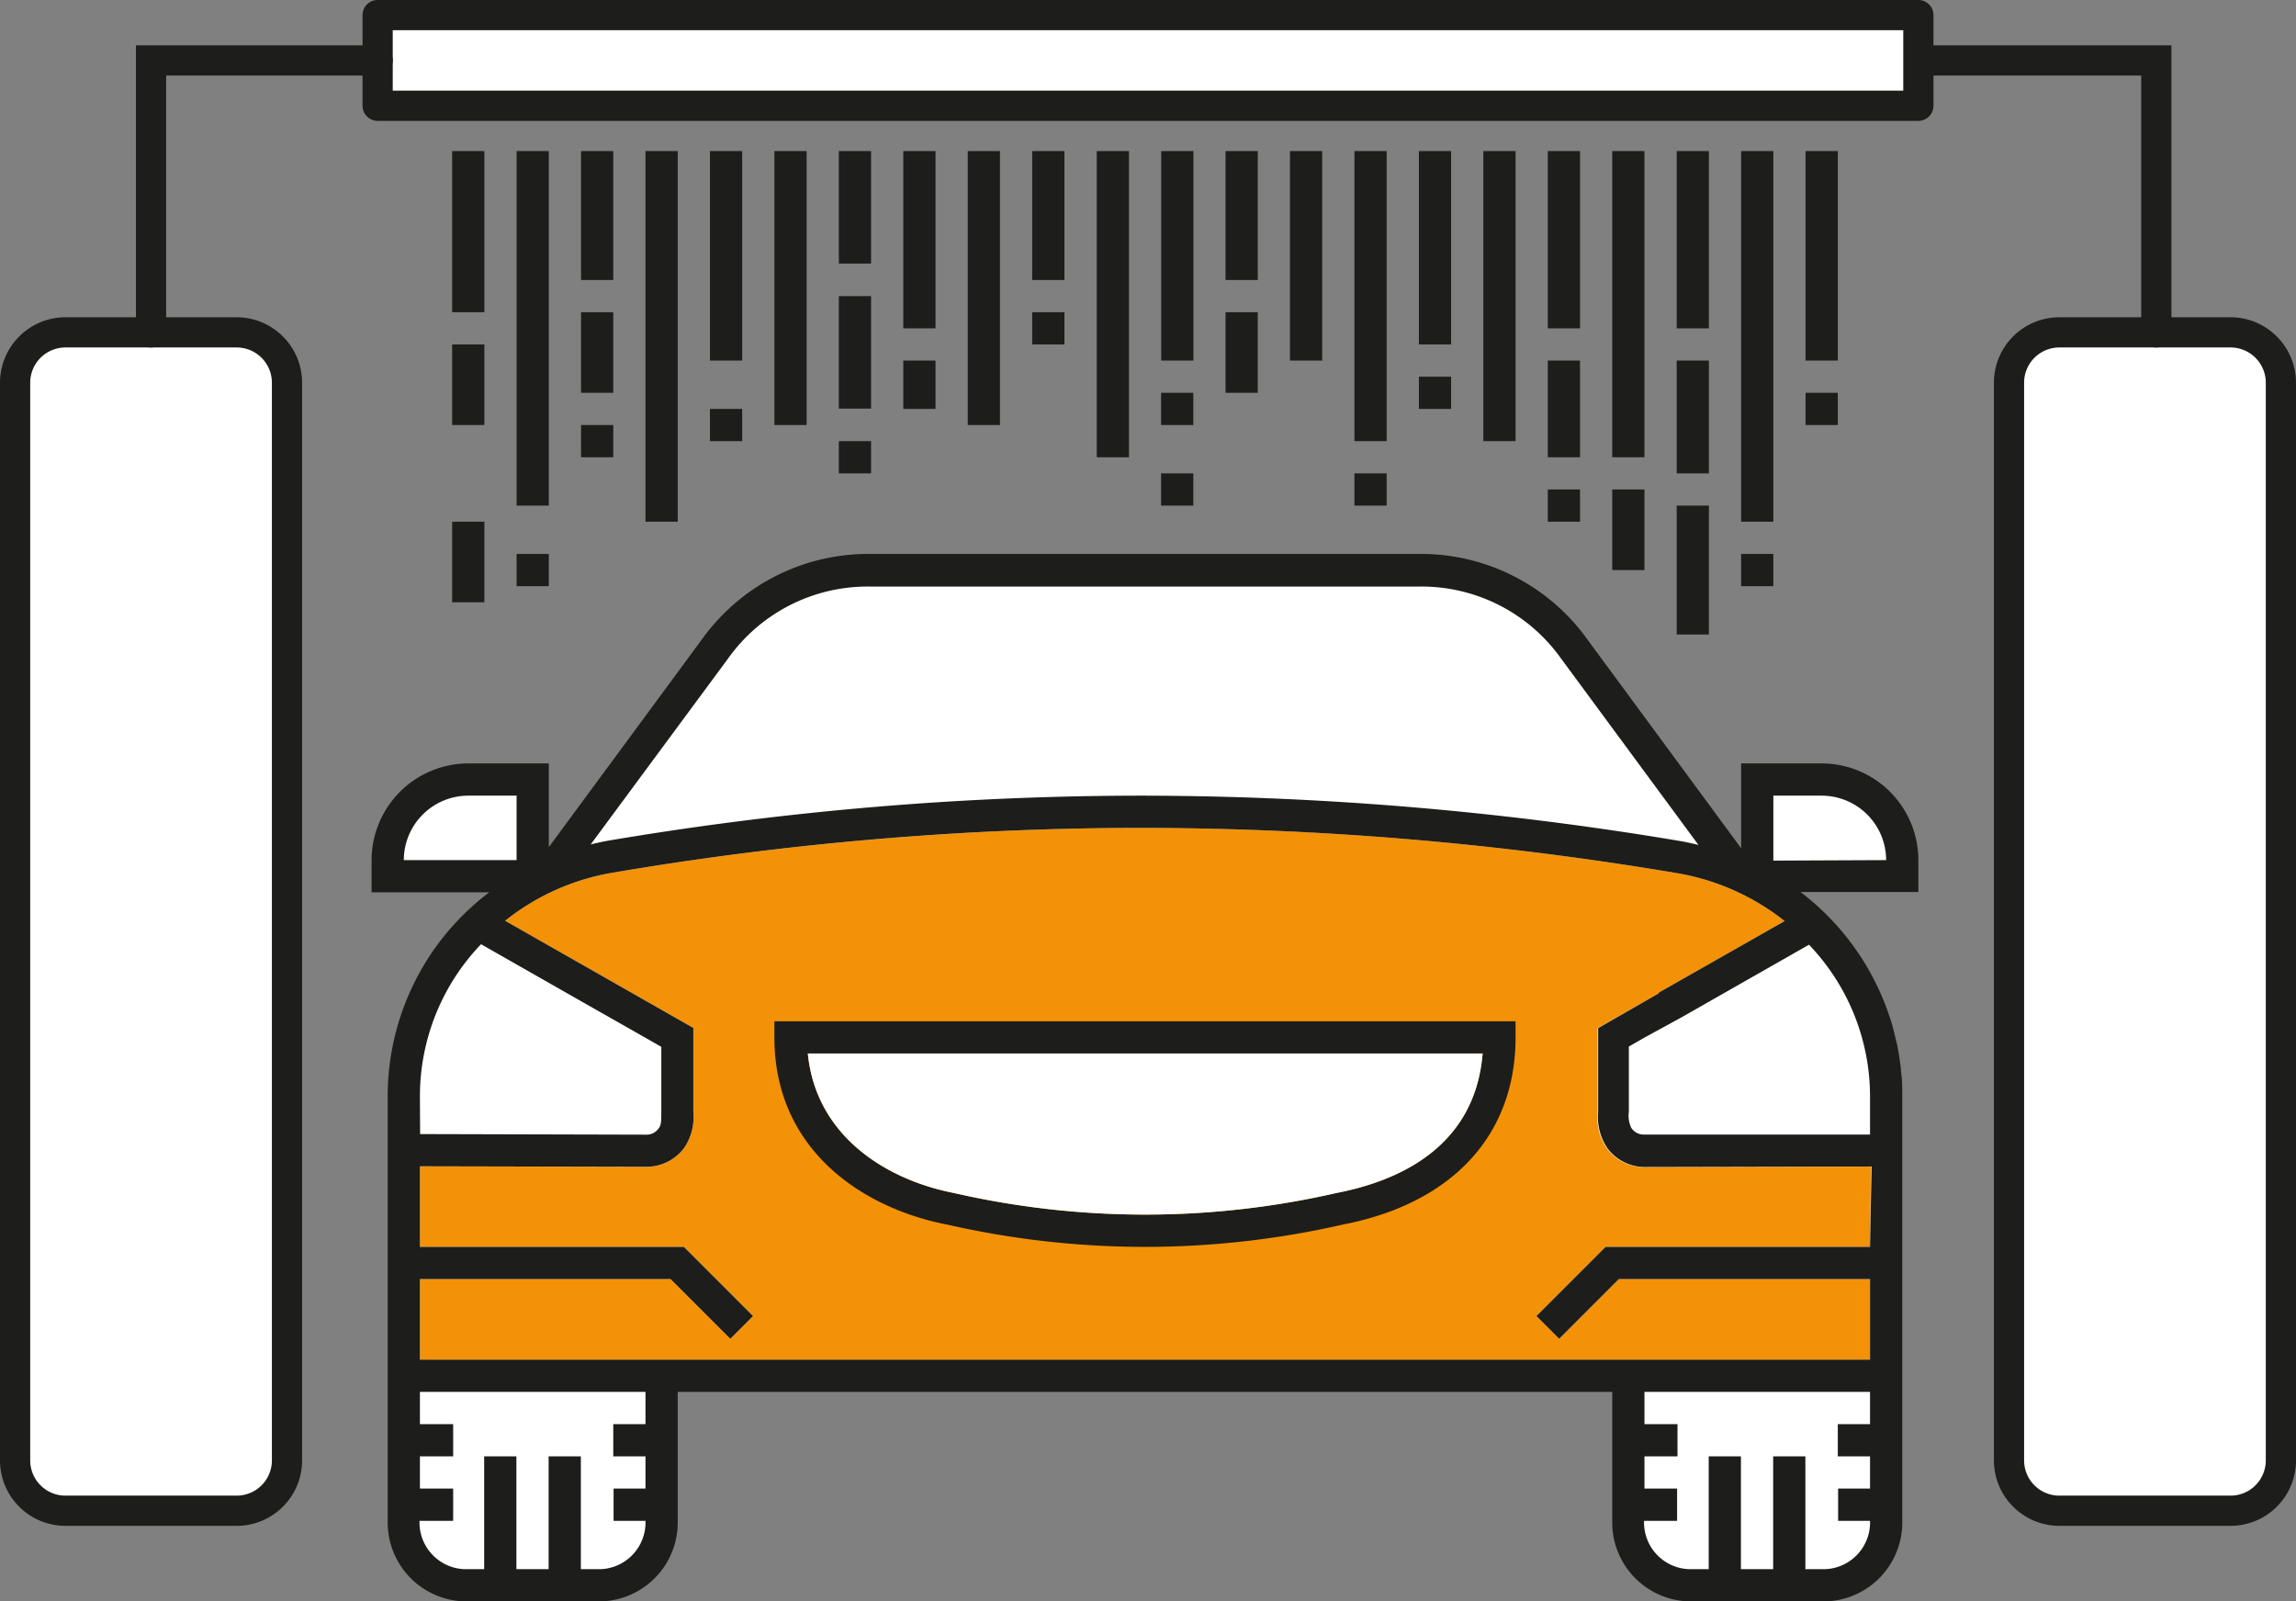
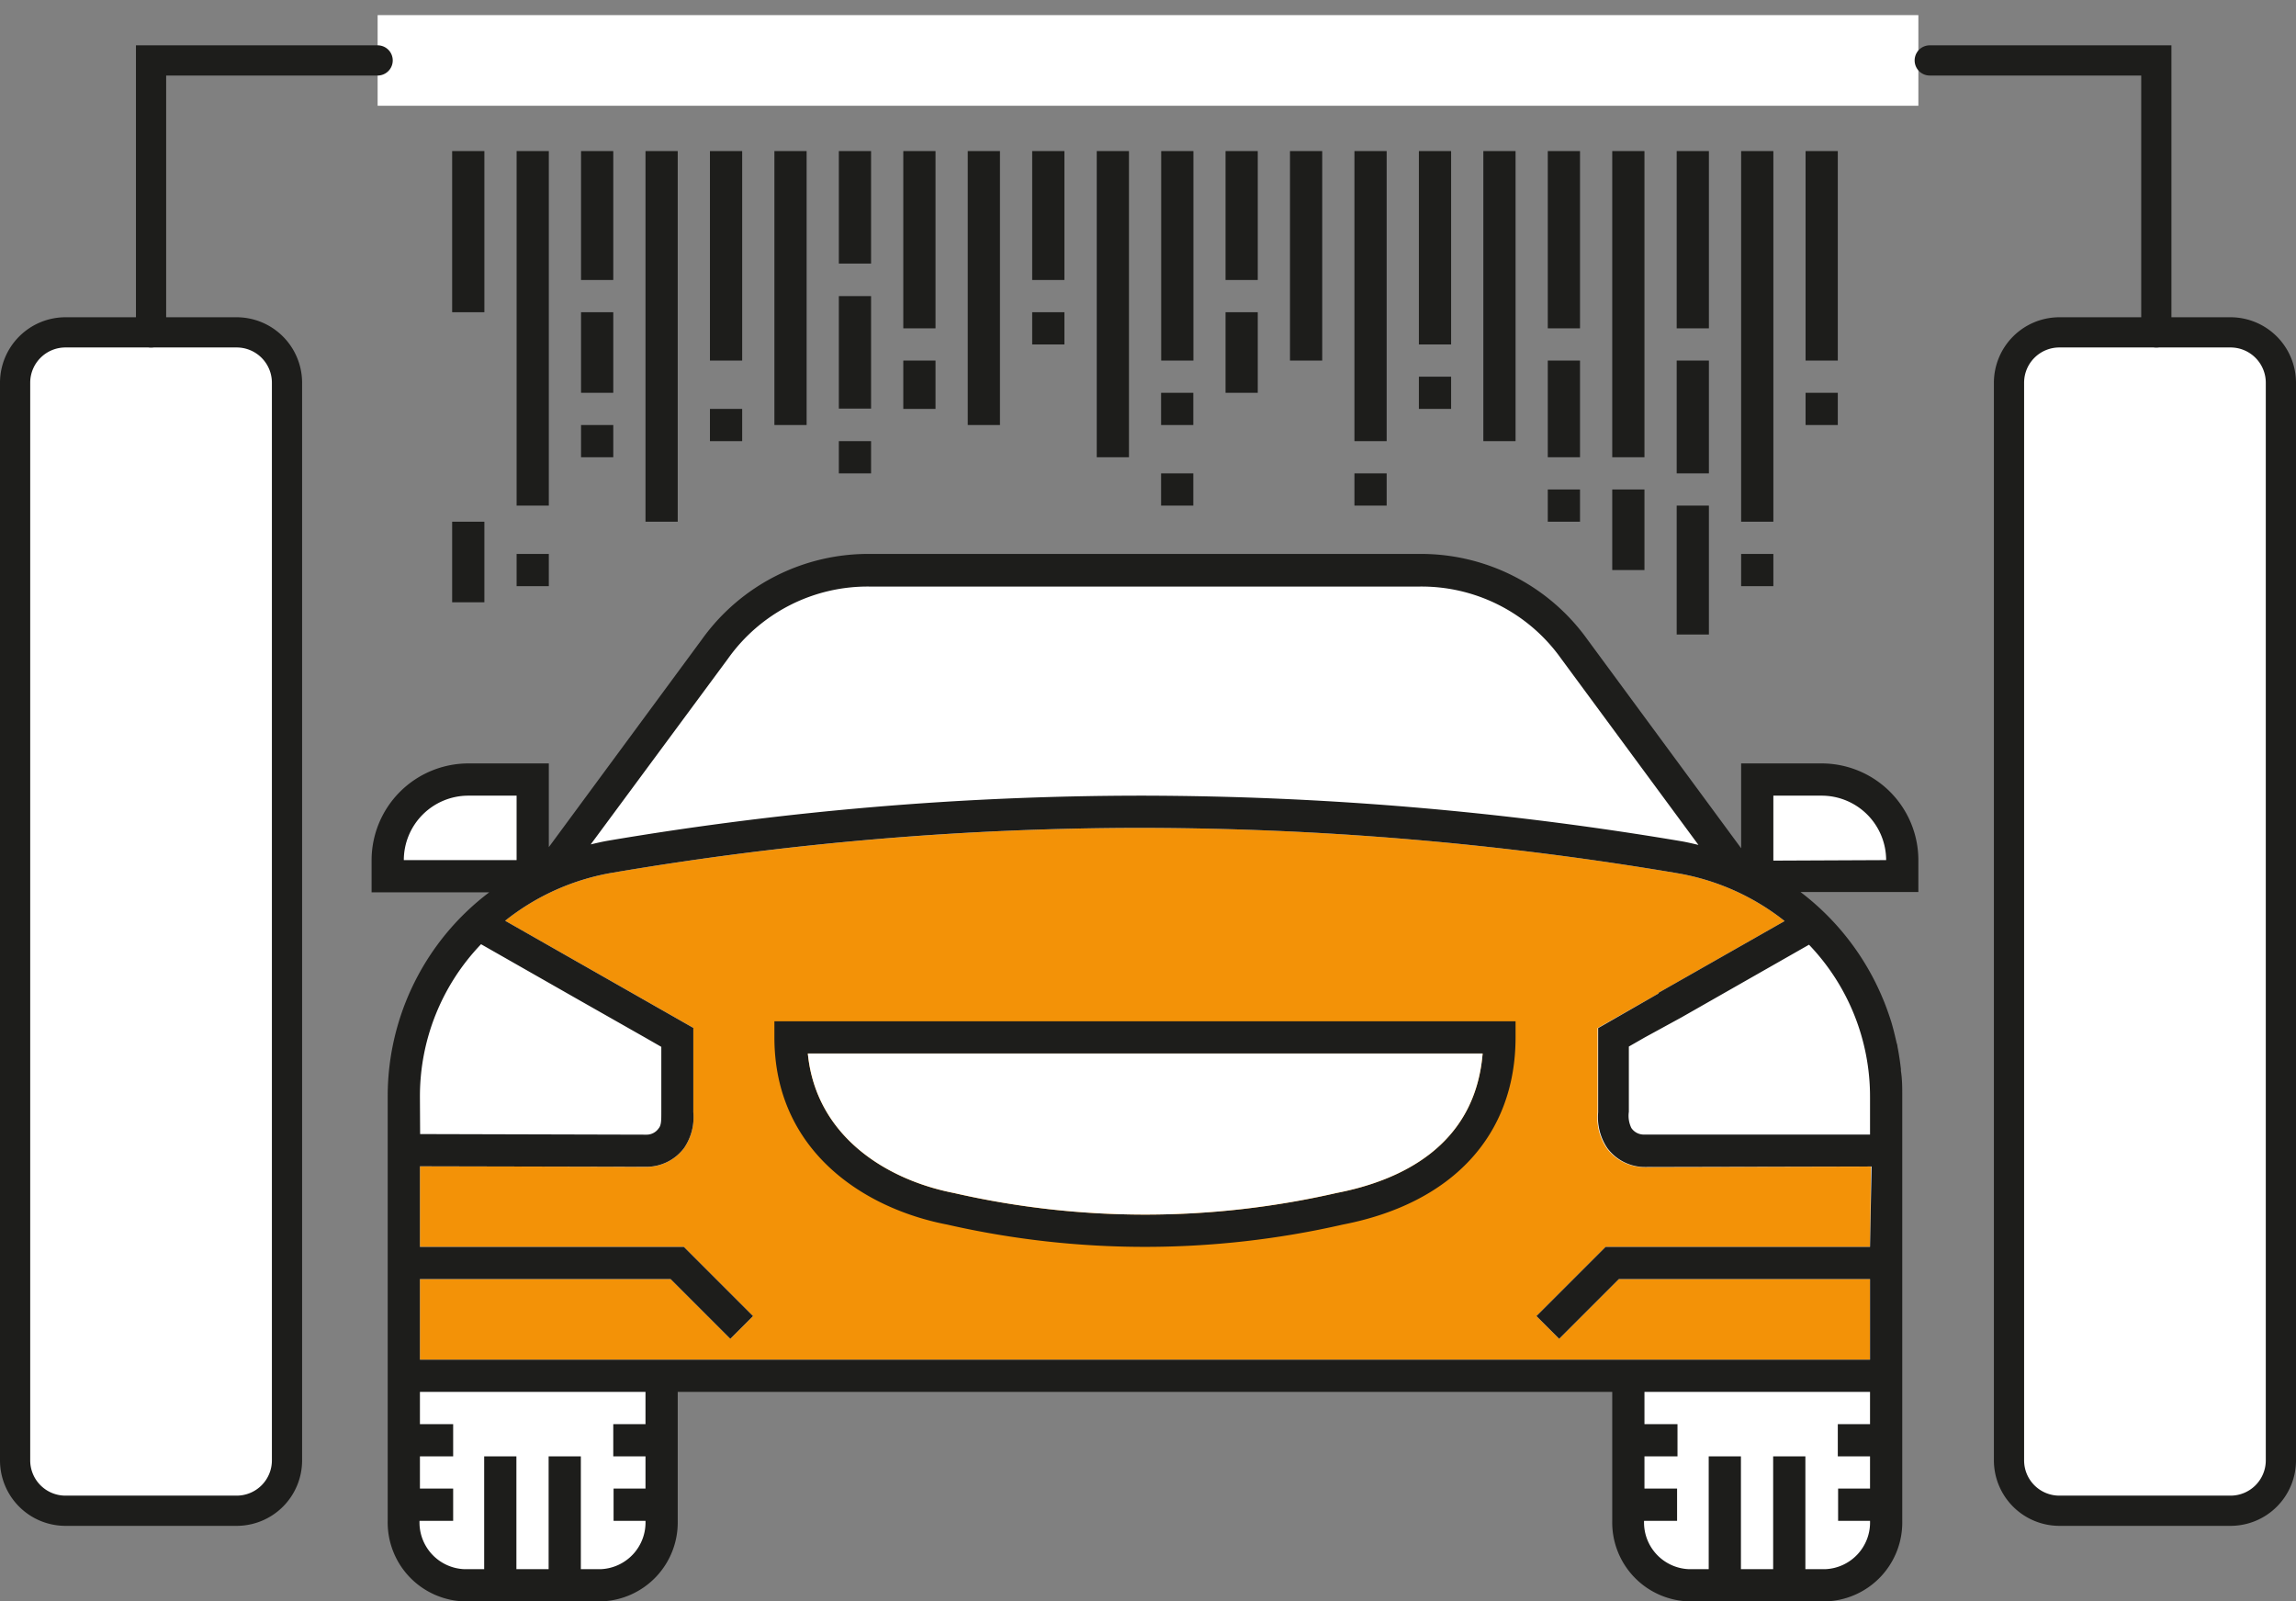
<svg xmlns="http://www.w3.org/2000/svg" id="Lager_1" data-name="Lager 1" viewBox="0 0 228 159">
  <rect x="0" y="0" width="228" height="159" fill="#808080" stroke="none" />
  <defs>
    <style>.cls-1{fill:none;}.cls-2{clip-path:url(#clip-path);}.cls-3{fill:#fff;}.cls-4{fill:#f39207;}.cls-5{fill:#1d1d1b;}</style>
    <clipPath id="clip-path" transform="translate(-566 -571)">
      <rect class="cls-1" x="566" y="571" width="228" height="159" />
    </clipPath>
  </defs>
  <title>tvattcenter-tvattunnel-bil-tvattas-ikon</title>
  <g id="Ikon_Tvätt_Biltvätt" data-name="Ikon Tvätt Biltvätt">
    <g class="cls-2">
      <polygon class="cls-3" points="112.28 56.58 84.7 56.58 77.66 57.98 69.57 65.72 55.48 85.18 52.69 86.1 52.69 77.26 45.49 77.11 40.65 78.78 38.7 81.98 38.7 86.85 49.19 86.85 50.39 88.64 45.49 92.84 39.89 103.03 39.89 134.78 39.89 150.53 41.49 155.58 45.49 157.43 53.48 157.43 60.73 157.43 63.89 154.73 65.47 152.33 65.47 136 161.51 136.45 161.51 150.09 161.51 153.53 164.28 156.53 168.48 156.83 179.41 157.43 182.41 157.43 186.31 154.58 187.09 150.53 187.09 107 185.49 100.33 181.49 94.19 174.92 87.3 188.7 87 187.95 81.98 184.21 78.01 178.81 77.11 174.29 77.11 174.29 83.67 172.67 86.1 169.67 81.98 156.93 65.12 150.29 57.98 141.95 56.58 112.28 56.58" />
      <g class="cls-2">
        <path class="cls-4" d="M751.7,694.8H725.44l-6.87,6.87,2.26,2.26,5.93-5.93H751.7v8h-144v-8h24.89l5.93,5.93,2.26-2.26-6.87-6.87H607.7v-8l22.47.06a4.68,4.68,0,0,0,3.77-1.89,5.42,5.42,0,0,0,.91-3.53v-1.62c0-1.56,0-3.09,0-5.85v-.91l-18.7-10.64a23.48,23.48,0,0,1,10.74-4.78,314.73,314.73,0,0,1,52.45-4.44,321.22,321.22,0,0,1,53.16,4.49,23.53,23.53,0,0,1,10.72,4.76l-12.52,7.12,0,0,0,.07-6.06,3.44V674c0,2.79,0,4.33,0,5.91v1.54a5.42,5.42,0,0,0,.91,3.55,4.66,4.66,0,0,0,3.77,1.89l22.47-.06Z" transform="translate(-566 -571)" />
        <path class="cls-5" d="M642.9,674c0,11.25,8.87,17,17.17,18.59a88.28,88.28,0,0,0,39.26,0c10.91-2.11,17.17-8.89,17.17-18.59v-1.6H642.9Zm70.33,1.6c-.76,9.23-8.21,12.63-14.51,13.85a85.2,85.2,0,0,1-38,0c-6.63-1.29-13.69-5.59-14.5-13.85Z" transform="translate(-566 -571)" />
        <rect class="cls-5" x="44.9" y="15" width="3.2" height="16" />
        <rect class="cls-5" x="51.3" y="15" width="3.2" height="35.2" />
        <rect class="cls-5" x="57.7" y="15" width="3.2" height="12.8" />
        <rect class="cls-5" x="64.1" y="15" width="3.2" height="36.8" />
        <rect class="cls-5" x="70.5" y="15" width="3.2" height="20.8" />
        <rect class="cls-5" x="76.9" y="15" width="3.2" height="27.2" />
        <rect class="cls-5" x="83.3" y="15" width="3.2" height="11.17" />
        <rect class="cls-5" x="89.7" y="15" width="3.2" height="17.6" />
        <rect class="cls-5" x="96.1" y="15" width="3.2" height="27.2" />
        <rect class="cls-5" x="102.5" y="15" width="3.2" height="12.8" />
        <rect class="cls-5" x="108.91" y="15" width="3.2" height="30.4" />
        <rect class="cls-5" x="115.31" y="15" width="3.2" height="20.8" />
        <rect class="cls-5" x="121.7" y="15" width="3.2" height="12.8" />
        <rect class="cls-5" x="128.1" y="15" width="3.2" height="20.8" />
        <rect class="cls-5" x="134.5" y="15" width="3.2" height="28.8" />
        <rect class="cls-5" x="140.9" y="15" width="3.2" height="19.2" />
        <rect class="cls-5" x="147.3" y="15" width="3.2" height="28.8" />
        <rect class="cls-5" x="153.7" y="15" width="3.2" height="17.6" />
        <rect class="cls-5" x="160.1" y="15" width="3.2" height="30.4" />
        <rect class="cls-5" x="166.5" y="15" width="3.2" height="17.6" />
        <rect class="cls-5" x="172.9" y="15" width="3.2" height="36.8" />
        <rect class="cls-5" x="179.3" y="15" width="3.2" height="20.8" />
-         <rect class="cls-5" x="44.9" y="34.2" width="3.2" height="8" />
        <rect class="cls-5" x="44.9" y="51.8" width="3.2" height="8" />
        <rect class="cls-5" x="51.3" y="55" width="3.2" height="3.2" />
        <rect class="cls-5" x="57.7" y="31" width="3.2" height="8" />
        <rect class="cls-5" x="57.7" y="42.2" width="3.2" height="3.2" />
        <rect class="cls-5" x="83.3" y="29.4" width="3.2" height="11.17" />
        <rect class="cls-5" x="70.5" y="40.6" width="3.2" height="3.2" />
        <rect class="cls-5" x="89.7" y="35.8" width="3.2" height="4.8" />
        <rect class="cls-5" x="102.5" y="31" width="3.2" height="3.2" />
        <rect class="cls-5" x="115.3" y="39" width="3.2" height="3.2" />
        <rect class="cls-5" x="121.7" y="31" width="3.2" height="8" />
        <rect class="cls-5" x="83.3" y="43.8" width="3.2" height="3.2" />
        <rect class="cls-5" x="134.5" y="47" width="3.2" height="3.2" />
        <rect class="cls-5" x="140.9" y="37.4" width="3.2" height="3.2" />
        <rect class="cls-5" x="153.7" y="35.8" width="3.2" height="9.6" />
        <rect class="cls-5" x="153.7" y="48.6" width="3.2" height="3.2" />
        <rect class="cls-5" x="160.1" y="48.6" width="3.2" height="8" />
        <rect class="cls-5" x="166.5" y="35.8" width="3.2" height="11.2" />
        <rect class="cls-5" x="166.5" y="50.2" width="3.2" height="12.8" />
        <rect class="cls-5" x="179.3" y="39" width="3.2" height="3.2" />
        <rect class="cls-5" x="172.9" y="55" width="3.2" height="3.2" />
        <rect class="cls-5" x="115.3" y="47" width="3.2" height="3.2" />
        <path class="cls-5" d="M756.5,656.4a9.61,9.61,0,0,0-9.6-9.6h-8v8.42l-15.29-20.76A20.33,20.33,0,0,0,706.86,626h-54.4a20.31,20.31,0,0,0-16.74,8.46L620.5,655.11V646.8h-8a9.62,9.62,0,0,0-9.6,9.6v3.2h11.68a25.36,25.36,0,0,0-10.08,20.18V722a7.84,7.84,0,0,0,7.62,8h13.56a7.84,7.84,0,0,0,7.62-8V709.2h92.8V722a7.84,7.84,0,0,0,7.62,8h13.56a7.84,7.84,0,0,0,7.62-8V679.84c0-.84,0-1.67-.13-2.49a1.11,1.11,0,0,1,0-.19c-.09-.76-.2-1.52-.35-2.27,0-.14-.07-.29-.1-.43-.15-.67-.31-1.32-.51-2l-.15-.46c-.22-.65-.45-1.3-.72-1.92l-.14-.33a25.68,25.68,0,0,0-8-10.18H756.5Zm-118.21-20a17,17,0,0,1,14.17-7.16h54.4A17,17,0,0,1,721,636.36l13.66,18.53c-.56-.13-1.1-.26-1.67-.36A324.28,324.28,0,0,0,679.33,650a318,318,0,0,0-53,4.48c-.56.1-1.12.23-1.67.36Zm-32.19,20a6.41,6.41,0,0,1,6.4-6.4h4.8v6.4Zm1.6,23.52a21.8,21.8,0,0,1,6.07-15.17l7.9,4.5h0l1.93,1.1,6.5,3.69h0l1.57.9c0,2.16,0,3.49,0,4.85l0,1.63c0,.82,0,1.3-.26,1.61a1.46,1.46,0,0,1-1.23.63h0l-22.46-.06Zm22.4,32.48h-3.2v3.2h3.2v3.2h-3.17V722h3.17a4.64,4.64,0,0,1-4.42,4.8h-2V715.6h-3.2v11.2h-3.2V715.6h-3.2v11.2h-2a4.64,4.64,0,0,1-4.42-4.8H611v-3.2H607.7v-3.2H611v-3.2H607.7v-3.2h22.4Zm121.6,0h-3.2v3.2h3.2v3.2h-3.17V722h3.17a4.64,4.64,0,0,1-4.42,4.8h-2V715.6h-3.2v11.2h-3.2V715.6h-3.2v11.2h-2a4.64,4.64,0,0,1-4.42-4.8h3.28v-3.2H729.3v-3.2h3.28v-3.2H729.3v-3.2h22.4Zm0-17.6H725.44l-6.87,6.87,2.26,2.26,5.93-5.93H751.7v8h-144v-8h24.89l5.93,5.93,2.26-2.26-6.87-6.87H607.7v-8l22.47.05a4.67,4.67,0,0,0,3.77-1.88,5.42,5.42,0,0,0,.91-3.53l0-1.62c0-1.56,0-3.1,0-5.85v-.91l-18.69-10.64a23.39,23.39,0,0,1,10.73-4.78,313.67,313.67,0,0,1,52.45-4.44,321.22,321.22,0,0,1,53.16,4.49,23.53,23.53,0,0,1,10.72,4.76l-12.52,7.12,0,0,0,.07-6,3.44,0,.91c0,2.79,0,4.33,0,5.91v1.54a5.48,5.48,0,0,0,.91,3.55,4.65,4.65,0,0,0,3.78,1.88l22.46-.05Zm-6.06-30a21.8,21.8,0,0,1,6.06,15.17v3.68l-22.46,0h0A1.49,1.49,0,0,1,728,683a2.78,2.78,0,0,1-.25-1.61l0-1.57c0-1.38,0-2.72,0-4.91l1.57-.9L733,672h0l4.79-2.73h0Zm-3.54-8.35V650h4.8a6.41,6.41,0,0,1,6.4,6.4Z" transform="translate(-566 -571)" />
        <path class="cls-3" d="M713.23,675.6c-.76,9.23-8.21,12.63-14.51,13.85a85.2,85.2,0,0,1-38,0c-6.63-1.29-13.69-5.59-14.5-13.85Z" transform="translate(-566 -571)" />
        <path class="cls-3" d="M589.5,721h-17a5,5,0,0,1-5-5V609a5,5,0,0,1,5-5h17a5,5,0,0,1,5,5V716a5,5,0,0,1-5,5" transform="translate(-566 -571)" />
        <path class="cls-5" d="M589.5,722.5h-17A6.5,6.5,0,0,1,566,716V609a6.51,6.51,0,0,1,6.5-6.5h17A6.51,6.51,0,0,1,596,609V716a6.5,6.5,0,0,1-6.5,6.5m-17-117A3.5,3.5,0,0,0,569,609V716a3.5,3.5,0,0,0,3.5,3.5h17A3.5,3.5,0,0,0,593,716V609a3.5,3.5,0,0,0-3.5-3.5Z" transform="translate(-566 -571)" />
        <path class="cls-3" d="M787.5,721h-17a5,5,0,0,1-5-5V609a5,5,0,0,1,5-5h17a5,5,0,0,1,5,5V716a5,5,0,0,1-5,5" transform="translate(-566 -571)" />
        <path class="cls-5" d="M787.5,722.5h-17A6.51,6.51,0,0,1,764,716V609a6.51,6.51,0,0,1,6.5-6.5h17A6.51,6.51,0,0,1,794,609V716a6.5,6.5,0,0,1-6.5,6.5m-17-117A3.5,3.5,0,0,0,767,609V716a3.5,3.5,0,0,0,3.5,3.5h17A3.5,3.5,0,0,0,791,716V609a3.5,3.5,0,0,0-3.5-3.5Z" transform="translate(-566 -571)" />
        <rect class="cls-3" x="37.5" y="1.5" width="153" height="9" />
-         <path class="cls-5" d="M756.5,583h-153a1.5,1.5,0,0,1-1.5-1.5v-9a1.5,1.5,0,0,1,1.5-1.5h153a1.5,1.5,0,0,1,1.5,1.5v9a1.5,1.5,0,0,1-1.5,1.5M605,580H755v-6H605Z" transform="translate(-566 -571)" />
        <path class="cls-5" d="M581,605.5a1.5,1.5,0,0,1-1.5-1.5V575.5h24a1.5,1.5,0,0,1,0,3h-21V604a1.5,1.5,0,0,1-1.5,1.5" transform="translate(-566 -571)" />
        <path class="cls-5" d="M780.13,605.5a1.5,1.5,0,0,1-1.5-1.5V578.5h-21a1.5,1.5,0,0,1,0-3h24V604a1.5,1.5,0,0,1-1.5,1.5" transform="translate(-566 -571)" />
      </g>
    </g>
  </g>
</svg>